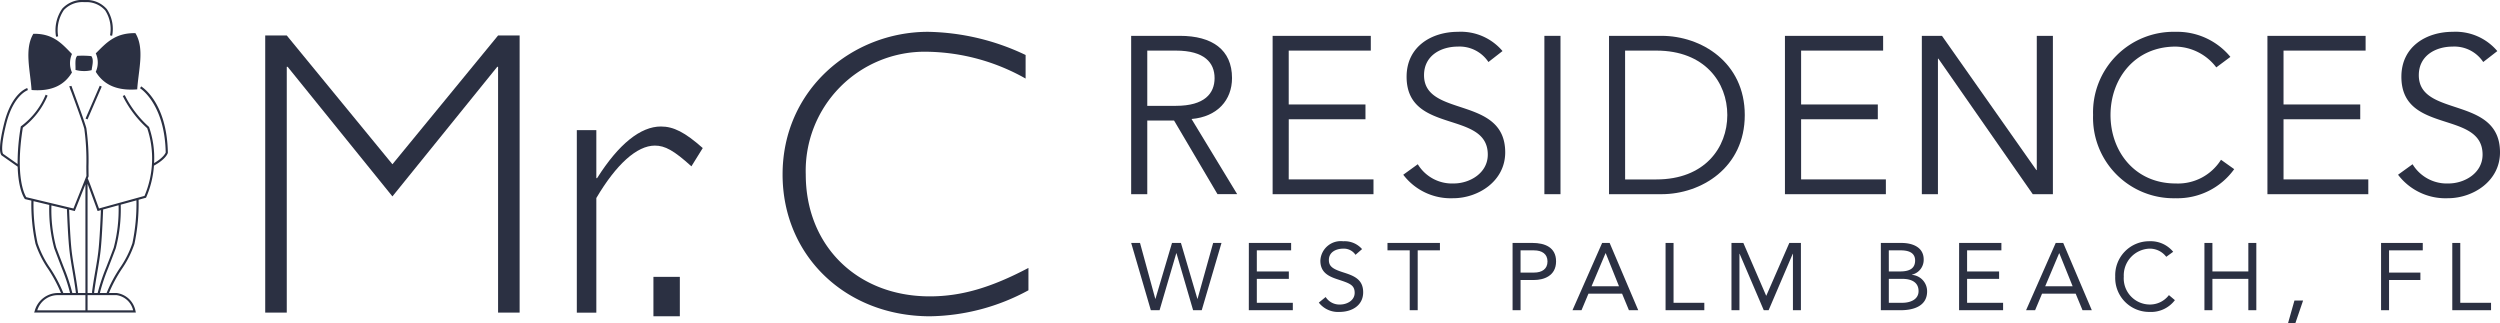
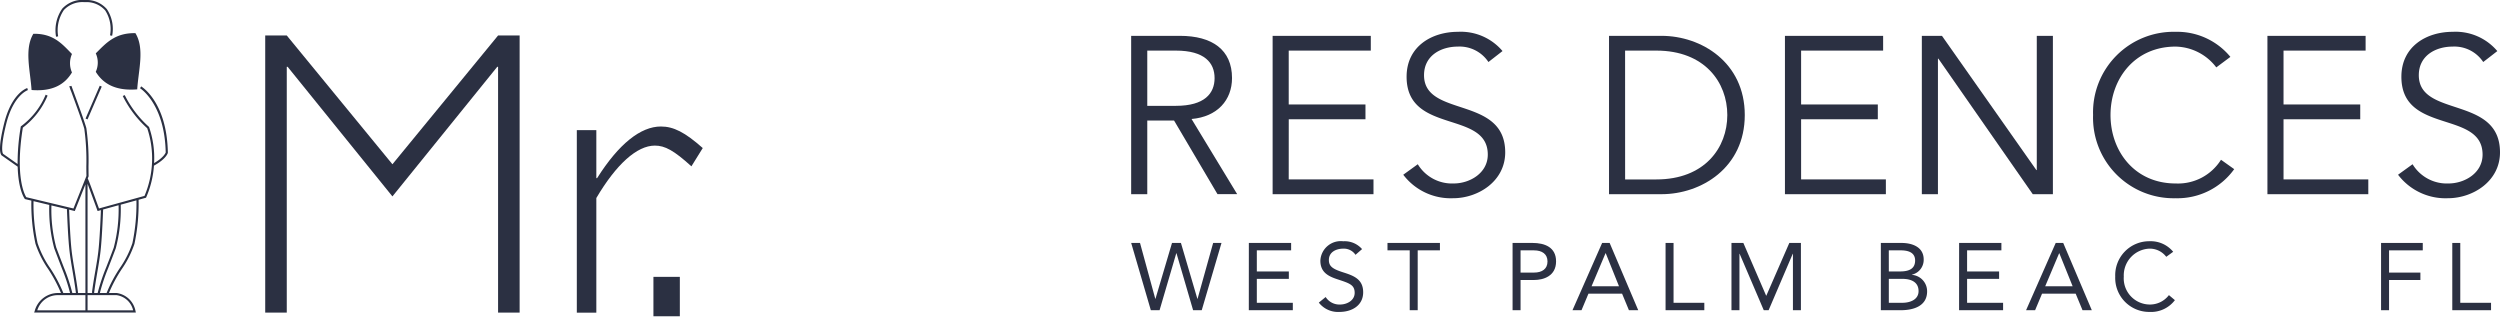
<svg xmlns="http://www.w3.org/2000/svg" width="278.351" height="35.998" viewBox="0 0 278.351 35.998">
  <g transform="translate(-2028 254.999)">
    <path d="M0,0H2.94V4.388H0Z" transform="translate(2100.753 -224.174)" fill="#2b3042" />
    <path d="M48.05,2.961,36.287,17.3,24.523,2.961h-2.4V33.817h2.4V6.444h.092L36.287,20.878,47.962,6.444h.088V33.817h2.4V2.961Z" transform="translate(2035.406 -254.009)" fill="#2b3042" />
    <path d="M60.876,14.988c-1.946-1.763-2.939-2.308-4.069-2.308-1.994,0-4.3,2.082-6.516,5.837V31.278H48.118V10.961h2.173V16.3h.088c2.4-3.8,4.841-5.747,7.1-5.747,1.405,0,2.669.635,4.661,2.4Z" transform="translate(2044.105 -251.468)" fill="#2b3042" />
-     <path d="M92.342,7.859a22.889,22.889,0,0,0-11-2.987A13.252,13.252,0,0,0,67.865,18.535c0,7.964,5.745,13.575,13.8,13.575,3.484,0,6.786-.95,10.993-3.167v2.489a23.575,23.575,0,0,1-10.948,2.895c-9.412,0-16.426-6.742-16.426-15.792,0-9.455,7.74-15.88,16.2-15.88a26.185,26.185,0,0,1,10.859,2.58Z" transform="translate(2049.849 -254.111)" fill="#2b3042" />
-     <path d="M6.3,6.227c.023-.565-.1-1.277.2-1.564a9.816,9.816,0,0,1,1.563.031c.322.423.067,1.164.036,1.562a3.218,3.218,0,0,1-.894.1,3.45,3.45,0,0,1-.9-.124" transform="translate(2030.106 -253.445)" fill="#2b3042" />
    <path d="M2.92,2.82c2.232-.047,3.222,1.146,4.3,2.25a2.533,2.533,0,0,0,0,2.053c-.809,1.343-2.16,2.144-4.5,1.955-.136-2.15-.825-4.546.2-6.258" transform="translate(2028.793 -254.056)" fill="#2b3042" />
    <path d="M12.4,2.767c-2.289-.047-3.3,1.146-4.412,2.25a2.471,2.471,0,0,1,0,2.053c.83,1.343,2.213,2.144,4.614,1.955.14-2.15.845-4.546-.2-6.258" transform="translate(2030.675 -254.074)" fill="#2b3042" />
    <path d="M4.925,4.049a4.021,4.021,0,0,1,.639-2.934A2.829,2.829,0,0,1,7.824.24l.124,0a2.761,2.761,0,0,1,2.216.926A3.815,3.815,0,0,1,10.7,3.937l.235.047a3.972,3.972,0,0,0-.586-2.964A2.99,2.99,0,0,0,7.954,0,3.089,3.089,0,0,0,5.383.96,4.188,4.188,0,0,0,4.69,4.092Z" transform="translate(2029.551 -255)" fill="#2b3042" />
    <path d="M7.357,10.9,8.94,7.246l-.22-.095L7.136,10.808Z" transform="translate(2030.388 -252.606)" fill="#2b3042" />
    <path d="M14.738,24.69a10.937,10.937,0,0,1-1.4,2.767,15.34,15.34,0,0,0-1.468,2.769h-.75a20.852,20.852,0,0,1,.918-2.753c.2-.519.47-1.2.85-2.218a16.956,16.956,0,0,0,.553-4.862l1.75-.482a21.351,21.351,0,0,1-.452,4.78m.085,7.468H9.75V30.465h3.233a2.206,2.206,0,0,1,1.841,1.692M6.516,30.465H9.51v1.692H4.151a2.383,2.383,0,0,1,2.365-1.692m-.933-3.012a10.936,10.936,0,0,1-1.4-2.784A20.264,20.264,0,0,1,3.733,20l1.754.42a16.622,16.622,0,0,0,.547,4.816c.383,1.026.651,1.714.853,2.237A20.77,20.77,0,0,1,7.8,30.226H7.051a15.768,15.768,0,0,0-1.468-2.773m2.471,2.773a21.24,21.24,0,0,0-.942-2.843c-.2-.522-.47-1.209-.853-2.234a16.376,16.376,0,0,1-.533-4.674l1.726.414c.015.4.1,2.733.243,4.238.083.9.23,1.756.384,2.665.131.769.267,1.563.372,2.434ZM8.326,21.1,9.51,18.133V30.226H8.633l.06-.007c-.109-.888-.246-1.69-.376-2.468-.156-.9-.3-1.76-.384-2.647-.131-1.415-.216-3.584-.238-4.158Zm2.541,0,.368-.1c-.011.322-.1,2.672-.243,4.175-.081.877-.228,1.72-.382,2.615-.132.761-.268,1.55-.375,2.418l.139.017H9.75V18.062c.268.714.737,1.993,1.08,2.936Zm1.8,4.067c-.38,1.016-.646,1.7-.849,2.216a21.019,21.019,0,0,0-.945,2.842h-.394c.107-.858.242-1.64.371-2.4.156-.9.3-1.747.383-2.632.153-1.615.247-4.227.248-4.254h-.037l1.759-.486a16.665,16.665,0,0,1-.537,4.71M15.717,7.222l-.124.206c.027.016,2.752,1.738,2.856,7.155-.032.085-.266.589-1.292,1.177a10.487,10.487,0,0,0-.555-4l-.032-.045a11.68,11.68,0,0,1-2.683-3.524l-.219.1A11.974,11.974,0,0,0,16.39,11.88a10.656,10.656,0,0,1-.3,7.534l-5.07,1.4C10.177,18.5,9.9,17.734,9.77,17.476l.087-.215.008-.045c-.007-.318-.009-.682-.012-1.073a25.864,25.864,0,0,0-.235-4.26c-.153-.606-1.032-2.994-1.453-4.142-.123-.33-.2-.55-.212-.578l-.115.031H7.716a4.366,4.366,0,0,0,.222.63c.422,1.144,1.3,3.525,1.448,4.119a25.9,25.9,0,0,1,.226,4.2c0,.382.007.739.013,1.052L8.179,20.817l-5.256-1.26c-.172-.272-1.261-2.26-.379-7.744A8.642,8.642,0,0,0,5.3,8.247l-.216-.1a8.321,8.321,0,0,1-2.715,3.492l-.048.029-.011.055a24.253,24.253,0,0,0-.351,4.143L.354,14.736S-.052,14.4.691,11.4c.8-3.229,2.4-3.758,2.413-3.764l-.069-.23C2.964,7.43,1.3,7.968.459,11.345c-.59,2.377-.5,3.211-.33,3.493a.284.284,0,0,0,.12.113L1.967,16.16c.073,2.6.746,3.522.786,3.576l.027.033.713.171a20.884,20.884,0,0,0,.454,4.792A11.193,11.193,0,0,0,5.38,27.58a16.213,16.213,0,0,1,1.408,2.647H6.531a2.689,2.689,0,0,0-2.669,2.007L3.8,32.4H15.126l-.045-.2a2.48,2.48,0,0,0-2.086-1.973h-.864a15.783,15.783,0,0,1,1.411-2.643,11.151,11.151,0,0,0,1.428-2.83,21.463,21.463,0,0,0,.46-4.909l.83-.23.023-.053a10.7,10.7,0,0,0,.858-3.516c1.353-.737,1.538-1.388,1.544-1.416l.005-.032c-.1-5.575-2.856-7.306-2.974-7.377" transform="translate(2028 -252.602)" fill="#2b3042" />
    <path d="M96.156,10.784h3.187c3.211,0,4.307-1.395,4.307-3.088s-1.1-3.062-4.307-3.062H96.156Zm0,9.837H94.362V2.991h5.43c3.585,0,5.8,1.543,5.8,4.7,0,2.441-1.619,4.31-4.507,4.558l5.08,8.367h-2.192l-4.832-8.192H96.156Z" transform="translate(2059.582 -253.999)" fill="#2b3042" />
    <path d="M107.955,18.977h9.438v1.644h-11.23V2.991h10.931V4.634h-9.139v6H116.5v1.643h-8.541Z" transform="translate(2063.532 -253.999)" fill="#2b3042" />
    <path d="M126.545,6.017A3.858,3.858,0,0,0,123.134,4.3c-1.842,0-3.76.97-3.76,3.187,0,4.756,9.039,2.241,9.039,8.59,0,3.213-3.012,5.105-5.8,5.105a6.631,6.631,0,0,1-5.552-2.615l1.618-1.169a4.456,4.456,0,0,0,4.009,2.141c1.768,0,3.785-1.145,3.785-3.213,0-4.98-9.04-2.217-9.04-8.666,0-3.411,2.839-5.005,5.7-5.005a6.081,6.081,0,0,1,4.98,2.141Z" transform="translate(2067.178 -254.111)" fill="#2b3042" />
-     <path d="M0,0H1.794V17.63H0Z" transform="translate(2199.952 -251.008)" fill="#2b3042" />
+     <path d="M0,0H1.794H0Z" transform="translate(2199.952 -251.008)" fill="#2b3042" />
    <path d="M136.017,18.978H139.5c5.379,0,7.895-3.537,7.895-7.171s-2.516-7.173-7.895-7.173h-3.486ZM134.225,2.991h5.851c4.408,0,9.264,2.939,9.264,8.816s-4.856,8.814-9.264,8.814h-5.851Z" transform="translate(2072.924 -253.999)" fill="#2b3042" />
    <path d="M150.7,18.977h9.438v1.644H148.9V2.991h10.932V4.634H150.7v6h8.541v1.643H150.7Z" transform="translate(2077.836 -253.999)" fill="#2b3042" />
    <path d="M173.069,17.932h.049V2.991h1.794v17.63H172.67L162.162,5.531h-.049v15.09H160.32V2.991h2.241Z" transform="translate(2081.658 -253.999)" fill="#2b3042" />
    <path d="M190.318,17.945a7.771,7.771,0,0,1-6.524,3.238,8.973,8.973,0,0,1-9.189-9.265,8.972,8.972,0,0,1,9.189-9.263,7.669,7.669,0,0,1,6.1,2.79l-1.57,1.171A5.822,5.822,0,0,0,183.794,4.3c-4.533,0-7.247,3.561-7.247,7.618s2.715,7.621,7.247,7.621a5.648,5.648,0,0,0,5.054-2.639Z" transform="translate(2086.439 -254.111)" fill="#2b3042" />
    <path d="M190.943,18.977h9.438v1.644H189.149V2.991h10.932V4.634h-9.139v6h8.541v1.643h-8.541Z" transform="translate(2091.307 -253.999)" fill="#2b3042" />
    <path d="M209.531,6.017A3.856,3.856,0,0,0,206.119,4.3c-1.842,0-3.761.97-3.761,3.187,0,4.756,9.04,2.241,9.04,8.59,0,3.213-3.012,5.105-5.8,5.105a6.631,6.631,0,0,1-5.552-2.615l1.618-1.169a4.456,4.456,0,0,0,4.009,2.141c1.768,0,3.785-1.145,3.785-3.213,0-4.98-9.04-2.217-9.04-8.666,0-3.411,2.839-5.005,5.7-5.005A6.081,6.081,0,0,1,211.1,4.8Z" transform="translate(2094.953 -254.111)" fill="#2b3042" />
    <path d="M94.363,20.267h.984l1.7,6.22h.021l1.841-6.22h.994l1.829,6.22h.023l1.735-6.22h.93l-2.2,7.489h-.962l-1.851-6.346h-.021l-1.861,6.346h-.974Z" transform="translate(2059.583 -248.217)" fill="#2b3042" />
    <path d="M104.179,20.267h4.707v.825h-3.819v2.349h3.564v.825h-3.564v2.665h4.008v.825h-4.9Z" transform="translate(2062.868 -248.217)" fill="#2b3042" />
    <path d="M114.1,21.637a1.557,1.557,0,0,0-1.364-.687c-.782,0-1.6.37-1.6,1.259,0,.687.382.994,1.576,1.375,1.164.371,2.242.751,2.242,2.222,0,1.491-1.28,2.189-2.633,2.189a2.715,2.715,0,0,1-2.306-1.037l.762-.623a1.812,1.812,0,0,0,1.6.836c.762,0,1.63-.444,1.63-1.3,0-.92-.625-1.078-1.957-1.523-1.058-.35-1.862-.814-1.862-2.062a2.276,2.276,0,0,1,2.549-2.158A2.566,2.566,0,0,1,114.83,21Z" transform="translate(2064.822 -248.264)" fill="#2b3042" />
    <path d="M121.584,21.092h-2.476v6.664h-.888V21.092h-2.476v-.825h5.839Z" transform="translate(2066.739 -248.216)" fill="#2b3042" />
    <path d="M126.179,20.267H128.4c1.375,0,2.623.487,2.623,2.053,0,1.639-1.4,2.073-2.454,2.073h-1.5v3.365h-.889Zm.889,3.3h1.5c.889,0,1.5-.4,1.5-1.237s-.614-1.237-1.5-1.237h-1.5Z" transform="translate(2070.231 -248.217)" fill="#2b3042" />
    <path d="M134.478,20.267h.836l3.183,7.489h-1.036l-.762-1.841h-3.744l-.773,1.841h-1.005Zm.4,1.142h-.021L133.3,25.091h3.056Z" transform="translate(2071.904 -248.217)" fill="#2b3042" />
    <path d="M138.942,20.267h.889v6.664h3.426v.825h-4.315Z" transform="translate(2074.503 -248.217)" fill="#2b3042" />
    <path d="M144.44,20.267h1.323l2.537,5.871h.021l2.56-5.871h1.291v7.489h-.889V21.474h-.02l-2.687,6.282h-.541l-2.687-6.282h-.02v6.282h-.889Z" transform="translate(2076.343 -248.217)" fill="#2b3042" />
    <path d="M156.9,20.267h2.285c1.239,0,2.485.466,2.485,1.841a1.692,1.692,0,0,1-1.311,1.692v.021a1.829,1.829,0,0,1,1.692,1.841c0,1.65-1.534,2.094-2.92,2.094H156.9Zm.889,3.174h1.227c.837,0,1.7-.18,1.7-1.217,0-.92-.8-1.132-1.607-1.132h-1.323Zm0,3.49h1.5c.868,0,1.81-.348,1.81-1.3,0-1.048-.889-1.364-1.788-1.364h-1.523Z" transform="translate(2080.514 -248.217)" fill="#2b3042" />
    <path d="M163.43,20.267h4.707v.825h-3.819v2.349h3.564v.825h-3.564v2.665h4.008v.825h-4.9Z" transform="translate(2082.699 -248.217)" fill="#2b3042" />
    <path d="M172.316,20.267h.835l3.183,7.489H175.3l-.762-1.841h-3.744l-.773,1.841h-1.005Zm.4,1.142H172.7l-1.555,3.681H174.2Z" transform="translate(2084.568 -248.217)" fill="#2b3042" />
    <path d="M182.134,21.859a2.3,2.3,0,0,0-1.873-.91,2.979,2.979,0,0,0-2.856,3.111,2.916,2.916,0,0,0,2.856,3.11,2.643,2.643,0,0,0,2.169-1.048l.666.561a3.327,3.327,0,0,1-2.835,1.312,3.783,3.783,0,0,1-3.808-3.935,3.784,3.784,0,0,1,3.808-3.936,3.241,3.241,0,0,1,2.644,1.175Z" transform="translate(2087.058 -248.264)" fill="#2b3042" />
-     <path d="M183.894,20.267h.889v3.174h4V20.267h.889v7.489h-.889v-3.49h-4v3.49h-.889Z" transform="translate(2089.548 -248.217)" fill="#2b3042" />
-     <path d="M191.68,27.608h-.814l.718-2.539h.964Z" transform="translate(2091.881 -246.609)" fill="#2b3042" />
    <path d="M198.63,20.267h4.643v.825h-3.754v2.476h3.49v.825h-3.49v3.363h-.889Z" transform="translate(2094.479 -248.217)" fill="#2b3042" />
    <path d="M204.571,20.267h.889v6.664h3.426v.825h-4.315Z" transform="translate(2096.468 -248.217)" fill="#2b3042" />
  </g>
</svg>